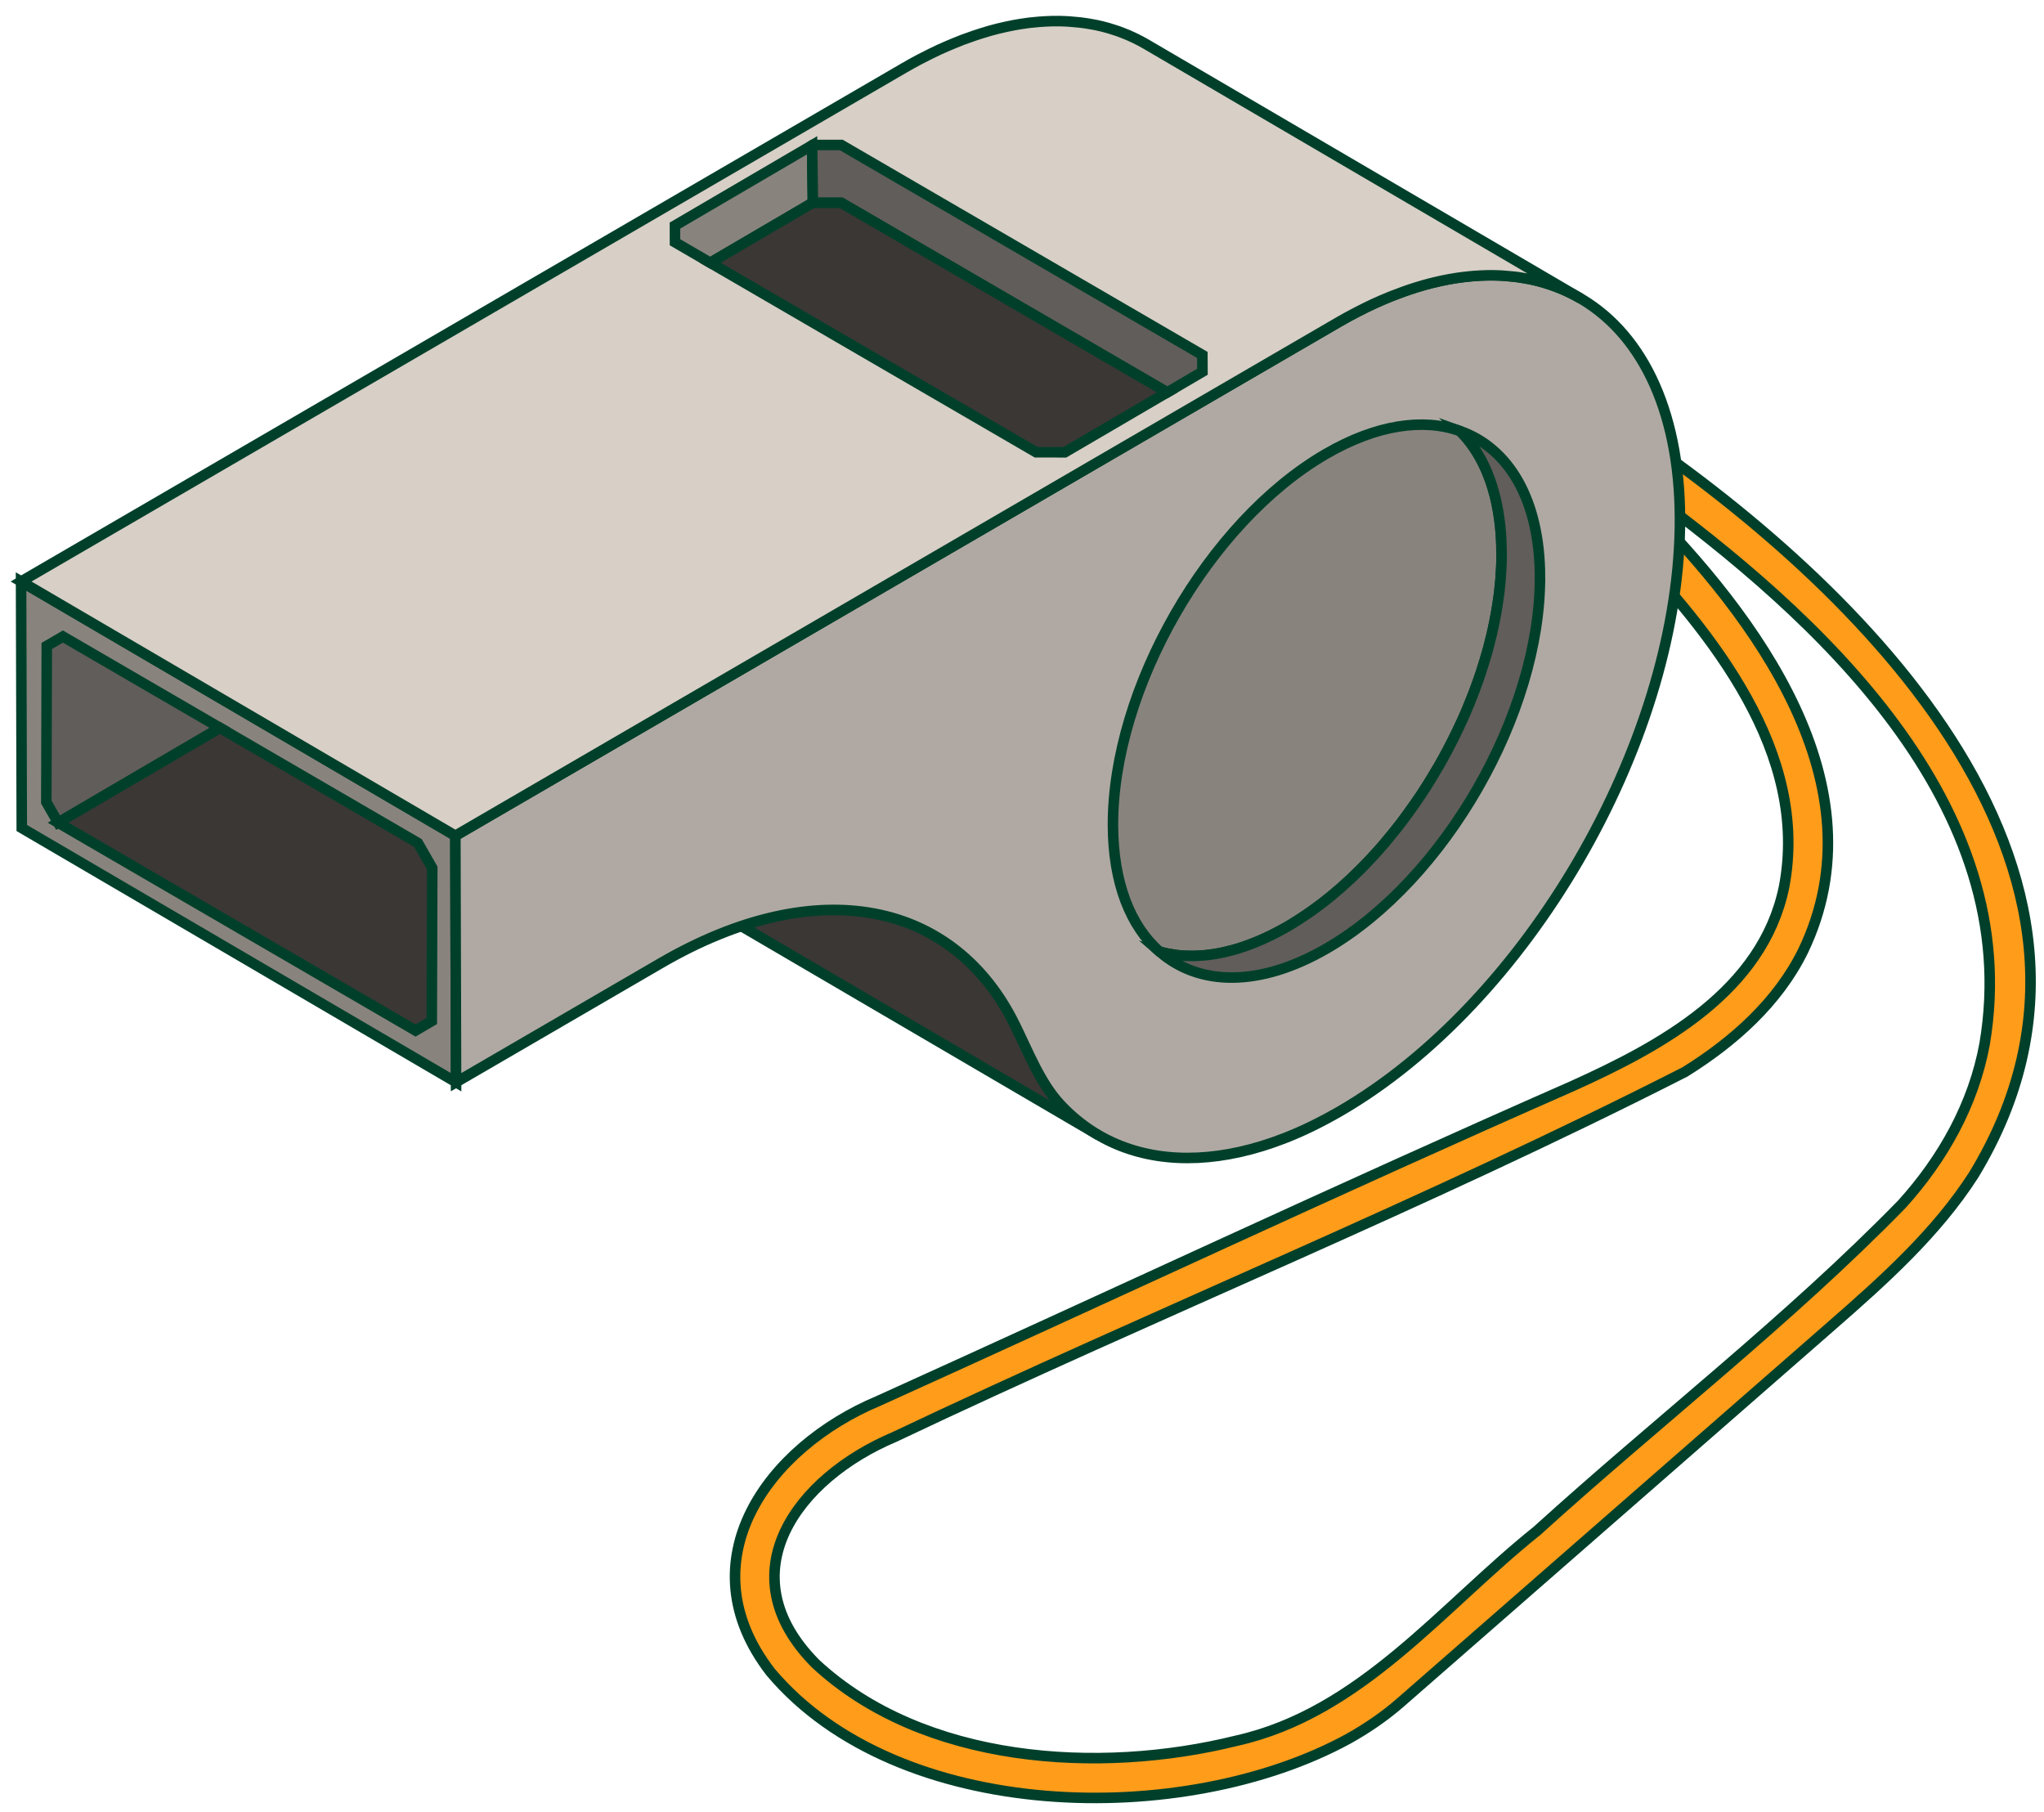
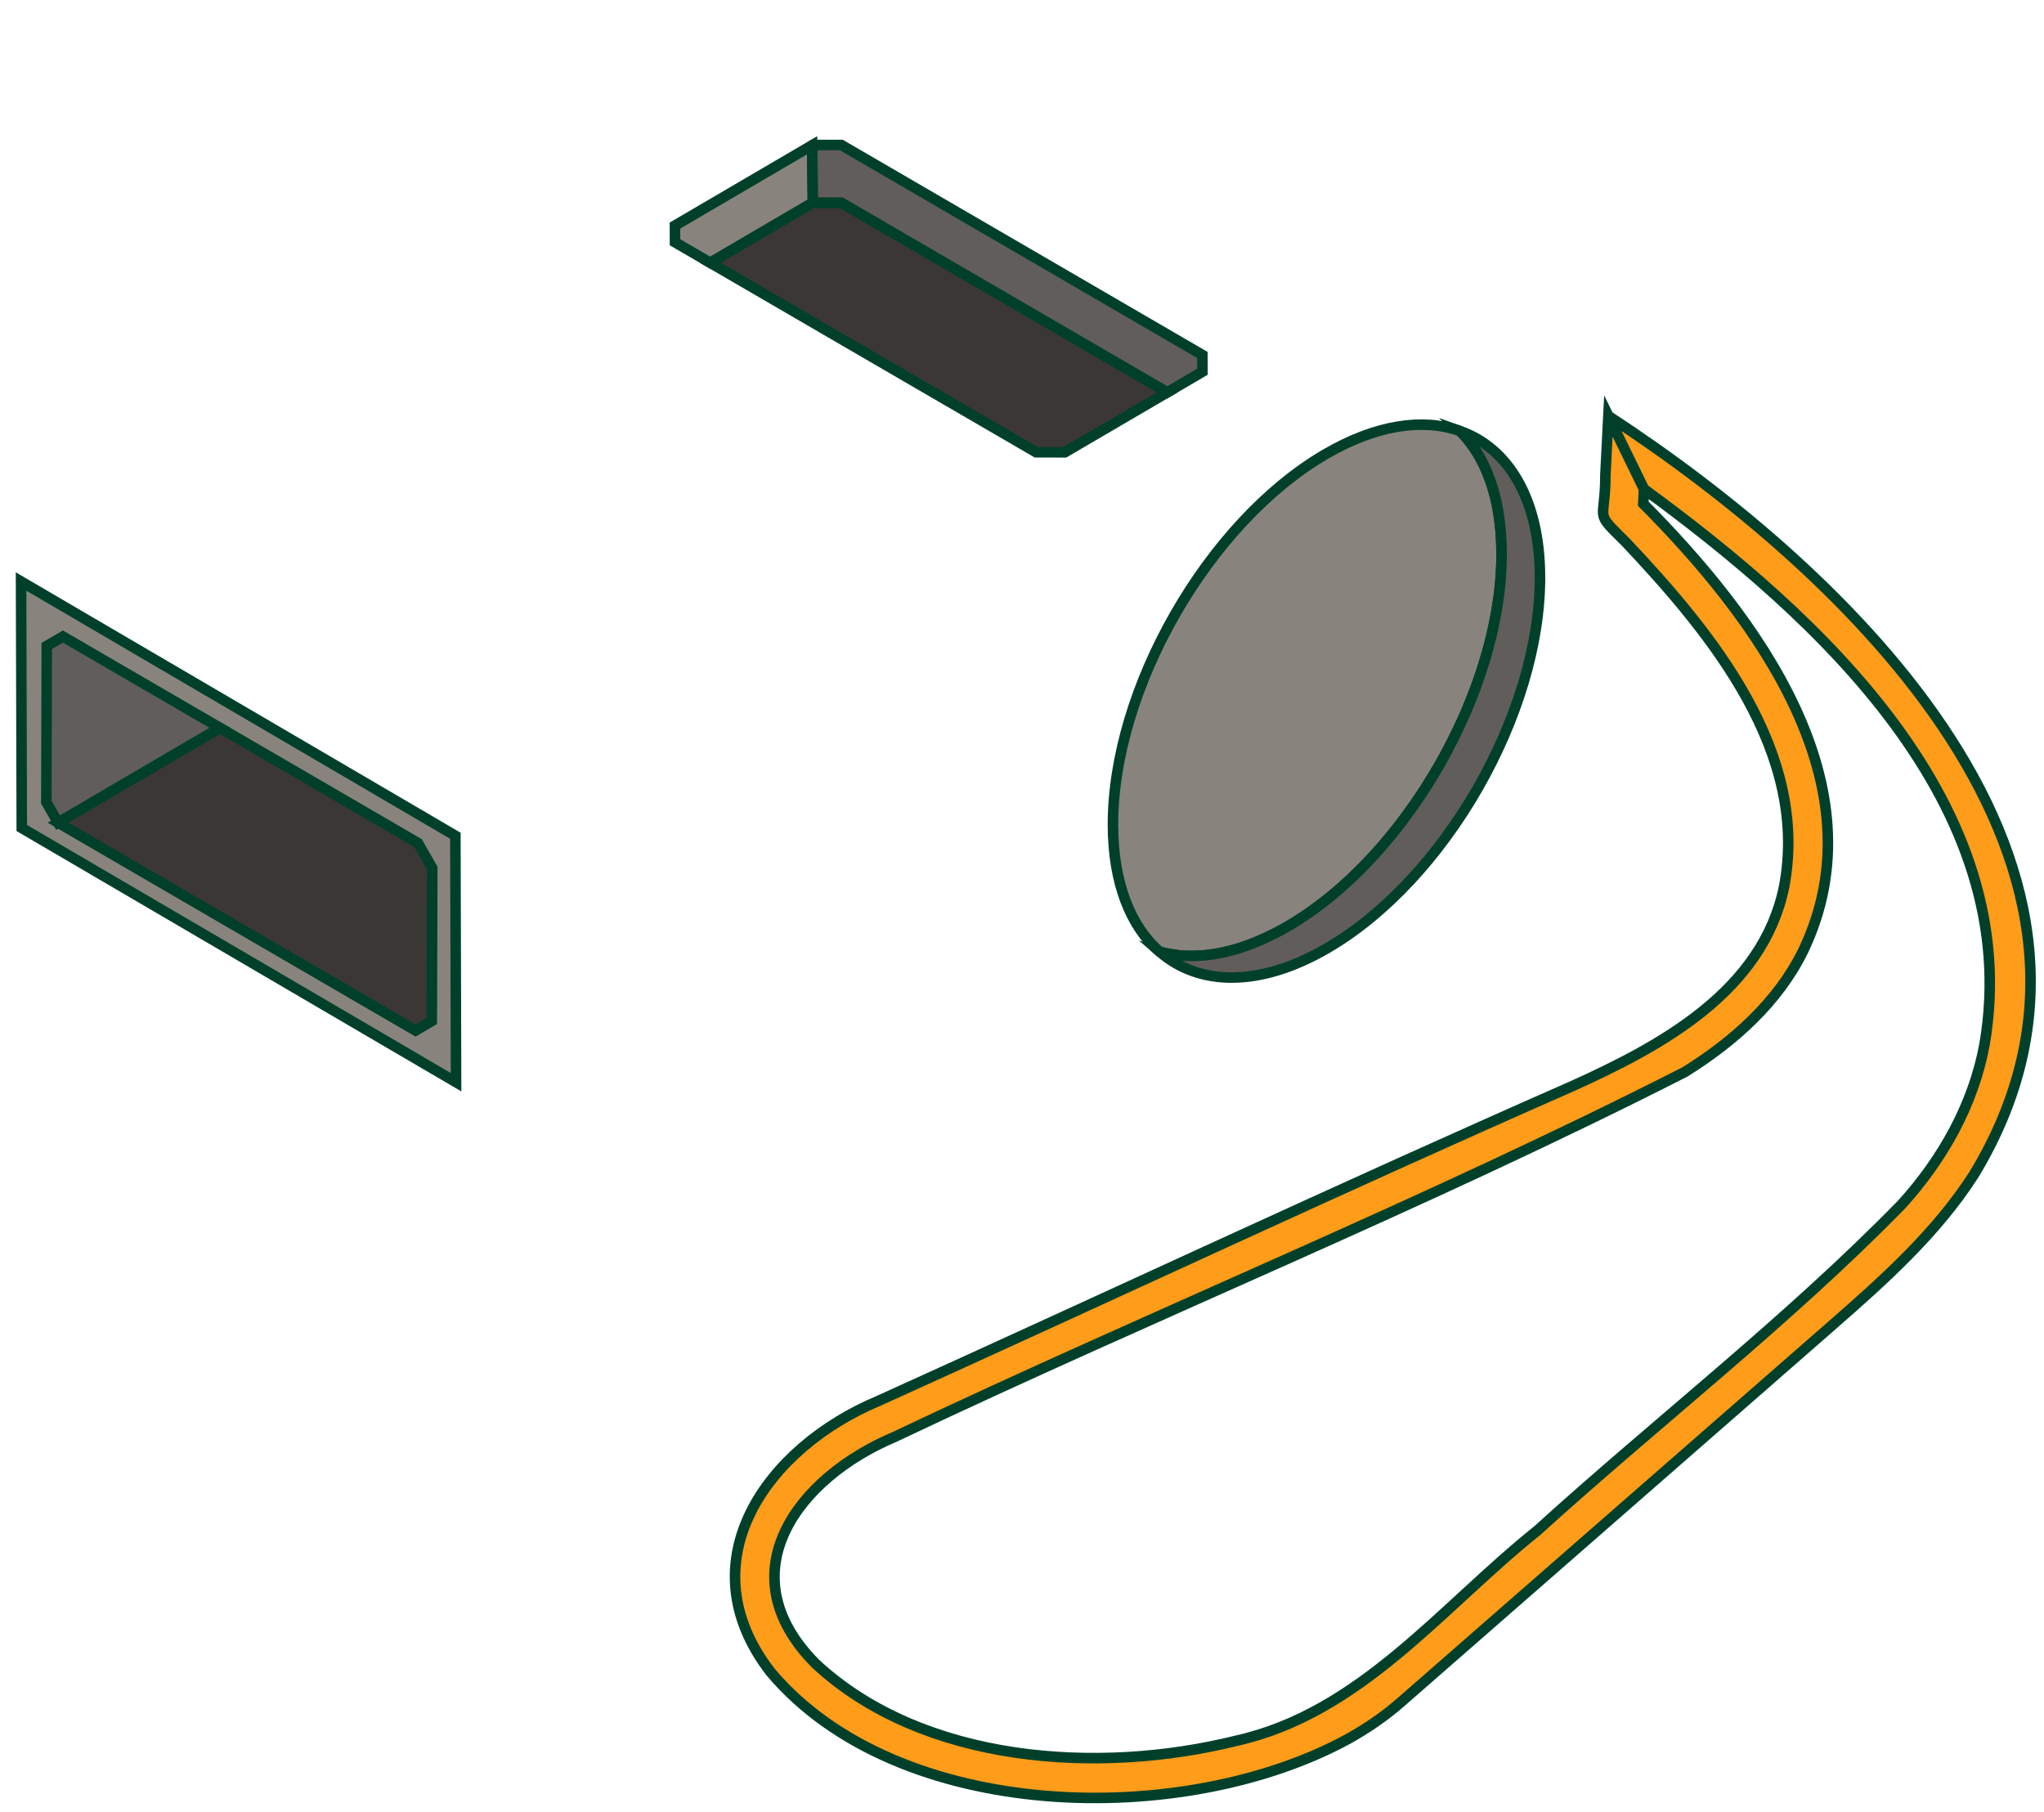
<svg xmlns="http://www.w3.org/2000/svg" width="97" height="86" viewBox="0 0 97 86" fill="none">
  <path d="M76.324 19.735C76.943 21.005 77.367 21.874 78.015 23.203C86.292 29.259 96.1 38.172 94.184 49.524C93.659 52.401 92.203 54.99 90.251 57.145C84.872 62.656 78.656 67.453 72.945 72.636C68.406 76.267 64.579 81.284 58.662 82.603C52.171 84.211 43.813 83.695 38.703 78.942C34.443 74.658 37.833 70.129 42.452 68.183C54.904 62.273 67.681 57.117 79.964 50.862C82.244 49.442 84.368 47.573 85.576 45.105C89.328 37.269 83.311 29.255 77.983 23.901C77.994 23.668 78.005 23.435 78.016 23.203C77.369 21.877 76.943 21.002 76.325 19.735C76.275 20.666 76.229 21.596 76.185 22.527C76.187 24.838 75.592 24.184 77.159 25.732C81.256 30.076 85.884 35.703 84.664 42.089C83.643 47.035 78.844 49.632 74.593 51.548C63.582 56.386 52.65 61.517 41.685 66.476C36.445 68.668 32.483 74.063 36.575 79.347C42.629 86.523 56.189 86.773 63.989 82.506C64.858 82.02 65.694 81.454 66.462 80.784C73.286 74.821 80.11 68.857 86.934 62.894C89.358 60.777 91.889 58.521 93.671 55.74C102.51 41.176 87.696 27.171 76.325 19.736L76.324 19.735Z" fill="#FF9C1A" stroke="#00402A" stroke-width="0.5" />
-   <path d="M50.304 52.398C49.361 51.377 48.824 49.967 48.16 48.622C47.244 46.759 45.957 45.342 44.385 44.422L23.774 32.359C25.347 33.279 26.633 34.695 27.55 36.558C28.213 37.904 28.751 39.315 29.694 40.334C30.233 40.914 30.838 41.402 31.502 41.79L52.112 53.853C51.448 53.465 50.843 52.977 50.304 52.398Z" fill="#3A3735" stroke="#00402A" stroke-width="0.5" stroke-miterlimit="10" />
  <path d="M21.61 39.657L1 27.593L1.033 39.289L21.643 51.352L21.61 39.657Z" fill="#89837E" stroke="#00402A" stroke-width="0.5" stroke-miterlimit="10" />
-   <path d="M63.505 15.295L21.61 39.656L21.643 51.352C22.092 51.091 30.627 46.128 31.352 45.706C38.845 41.349 45.303 42.812 48.16 48.621C48.823 49.967 49.361 51.378 50.304 52.397C51.121 53.276 52.09 53.944 53.183 54.373C55.401 55.246 58.11 55.123 60.97 54.004C61.804 53.679 62.647 53.271 63.613 52.715C72.434 47.587 79.547 35.388 79.721 25.047C79.9 14.393 72.558 10.03 63.505 15.295Z" fill="#B0A9A3" stroke="#00402A" stroke-width="0.5" stroke-miterlimit="10" />
-   <path d="M64.427 14.792C64.665 14.669 64.902 14.551 65.138 14.441C65.151 14.435 65.164 14.428 65.178 14.422C65.42 14.31 65.661 14.208 65.9 14.109C65.961 14.084 66.022 14.06 66.083 14.036C66.26 13.966 66.435 13.902 66.609 13.839C66.692 13.81 66.776 13.779 66.858 13.751C67.063 13.682 67.265 13.619 67.467 13.561C67.507 13.55 67.546 13.536 67.586 13.525C67.815 13.461 68.041 13.405 68.267 13.354C68.313 13.344 68.36 13.334 68.406 13.323C68.627 13.277 68.846 13.235 69.064 13.201C69.099 13.195 69.135 13.191 69.171 13.185C69.35 13.159 69.528 13.138 69.704 13.12C69.774 13.113 69.843 13.105 69.912 13.1C70.114 13.084 70.314 13.072 70.51 13.068C70.528 13.068 70.548 13.065 70.566 13.065C70.781 13.061 70.992 13.065 71.202 13.075C71.264 13.078 71.325 13.084 71.386 13.088C71.536 13.098 71.686 13.111 71.833 13.128C71.9 13.135 71.967 13.143 72.034 13.152C72.187 13.174 72.338 13.199 72.489 13.228C72.538 13.237 72.587 13.245 72.636 13.255C72.832 13.296 73.024 13.344 73.213 13.398C73.254 13.409 73.295 13.424 73.335 13.437C73.492 13.484 73.647 13.535 73.799 13.592C73.833 13.604 73.866 13.617 73.899 13.63C74.073 13.698 74.244 13.771 74.411 13.849C74.439 13.862 74.466 13.877 74.494 13.89C74.668 13.975 74.84 14.065 75.007 14.162L54.397 2.099C54.23 2.001 54.058 1.911 53.884 1.826C53.856 1.813 53.829 1.799 53.801 1.786C53.634 1.706 53.463 1.633 53.289 1.566C53.256 1.553 53.222 1.541 53.188 1.528C53.142 1.51 53.096 1.492 53.048 1.475C52.942 1.438 52.833 1.406 52.725 1.373C52.684 1.36 52.644 1.346 52.603 1.334C52.413 1.28 52.221 1.232 52.026 1.191C51.978 1.181 51.928 1.173 51.879 1.164C51.728 1.135 51.577 1.11 51.423 1.089C51.357 1.079 51.29 1.071 51.223 1.064C51.076 1.047 50.927 1.034 50.776 1.024C50.715 1.02 50.654 1.014 50.592 1.012C50.383 1.002 50.171 0.997 49.956 1.002C49.938 1.002 49.919 1.003 49.901 1.004C49.703 1.009 49.504 1.02 49.303 1.036C49.234 1.042 49.164 1.05 49.095 1.056C49.01 1.064 48.927 1.07 48.841 1.081C48.748 1.092 48.654 1.107 48.56 1.121C48.525 1.126 48.489 1.131 48.453 1.136C48.236 1.17 48.017 1.212 47.796 1.259C47.75 1.269 47.703 1.28 47.657 1.29C47.438 1.339 47.218 1.392 46.996 1.454C46.989 1.456 46.983 1.459 46.977 1.46C46.937 1.472 46.896 1.486 46.855 1.497C46.654 1.556 46.452 1.618 46.249 1.687C46.166 1.715 46.082 1.746 45.999 1.776C45.894 1.813 45.79 1.847 45.684 1.887C45.614 1.914 45.544 1.944 45.474 1.972C45.412 1.996 45.351 2.02 45.289 2.046C45.055 2.142 44.819 2.242 44.582 2.351C44.577 2.353 44.572 2.356 44.567 2.358C44.554 2.364 44.541 2.371 44.527 2.377C44.292 2.486 44.055 2.604 43.817 2.727C43.772 2.75 43.726 2.773 43.68 2.797C43.646 2.815 43.613 2.832 43.579 2.849C43.352 2.97 43.124 3.097 42.895 3.23L1 27.593L21.61 39.656L63.505 15.295C63.768 15.142 64.03 14.999 64.291 14.862C64.336 14.838 64.381 14.815 64.427 14.792Z" fill="#D8CFC7" stroke="#00402A" stroke-width="0.5" stroke-miterlimit="10" />
  <path d="M71.258 26.25C71.261 26.437 71.256 26.624 71.248 26.812C71.248 26.871 71.243 26.93 71.24 26.988C71.235 27.123 71.226 27.254 71.216 27.387C71.211 27.454 71.205 27.521 71.2 27.588C71.19 27.719 71.176 27.85 71.16 27.984C71.152 28.046 71.147 28.107 71.139 28.169C71.129 28.26 71.112 28.354 71.102 28.445C71.081 28.581 71.062 28.721 71.038 28.857C71.025 28.951 71.006 29.045 70.99 29.136C70.966 29.27 70.94 29.403 70.913 29.537C70.892 29.644 70.868 29.752 70.844 29.858C70.826 29.95 70.805 30.038 70.783 30.129C70.757 30.247 70.727 30.362 70.695 30.48C70.674 30.568 70.653 30.656 70.629 30.745C70.61 30.814 70.589 30.884 70.57 30.954C70.488 31.246 70.398 31.537 70.302 31.832C70.294 31.856 70.286 31.883 70.278 31.91C70.182 32.193 70.081 32.48 69.975 32.764C69.948 32.833 69.919 32.906 69.892 32.976C69.799 33.217 69.704 33.455 69.603 33.693C69.584 33.731 69.57 33.768 69.555 33.809C69.44 34.074 69.318 34.336 69.193 34.599C69.161 34.666 69.13 34.733 69.095 34.802C68.994 35.008 68.891 35.217 68.784 35.42C68.752 35.484 68.72 35.549 68.686 35.61C68.55 35.867 68.409 36.122 68.263 36.376C68.236 36.422 68.207 36.47 68.177 36.516C68.05 36.738 67.917 36.955 67.781 37.172C67.742 37.233 67.704 37.297 67.665 37.359C67.497 37.622 67.324 37.882 67.146 38.136C67.12 38.176 67.093 38.213 67.064 38.251C66.877 38.516 66.689 38.776 66.495 39.033C66.466 39.068 66.439 39.105 66.409 39.143C66.348 39.221 66.287 39.298 66.226 39.376C66.149 39.472 66.072 39.571 65.992 39.665C65.928 39.743 65.865 39.821 65.798 39.898C65.724 39.986 65.649 40.078 65.572 40.166C65.24 40.546 64.897 40.915 64.546 41.266C64.439 41.373 64.33 41.48 64.219 41.585C64.184 41.618 64.152 41.649 64.118 41.682C63.969 41.824 63.82 41.958 63.669 42.091C63.629 42.126 63.589 42.158 63.552 42.193C63.437 42.292 63.326 42.388 63.211 42.482C63.155 42.528 63.1 42.574 63.044 42.619C62.943 42.699 62.841 42.779 62.74 42.857C62.682 42.902 62.621 42.948 62.559 42.993C62.461 43.068 62.36 43.141 62.259 43.213C62.198 43.256 62.139 43.299 62.078 43.339C61.972 43.413 61.862 43.486 61.751 43.558C61.701 43.593 61.647 43.628 61.594 43.66C61.434 43.765 61.272 43.864 61.107 43.96C60.95 44.051 60.794 44.136 60.639 44.217C60.6 44.238 60.557 44.26 60.517 44.281C60.377 44.353 60.238 44.423 60.097 44.487C60.082 44.495 60.068 44.503 60.053 44.508C59.909 44.575 59.768 44.634 59.627 44.693C59.478 44.755 59.332 44.811 59.186 44.862C59.146 44.878 59.106 44.894 59.066 44.907C58.88 44.971 58.699 45.028 58.518 45.078C58.407 45.108 58.297 45.135 58.189 45.159C58.144 45.169 58.096 45.183 58.05 45.194C57.896 45.226 57.742 45.255 57.591 45.279C57.577 45.279 57.567 45.282 57.553 45.282C57.423 45.304 57.29 45.32 57.163 45.331C57.115 45.336 57.07 45.339 57.024 45.341C56.926 45.349 56.827 45.355 56.731 45.357C56.689 45.357 56.646 45.36 56.601 45.36C56.5 45.36 56.399 45.357 56.301 45.355C56.267 45.352 56.232 45.352 56.2 45.352C56.07 45.344 55.945 45.333 55.82 45.317C55.791 45.314 55.764 45.309 55.737 45.304C55.636 45.29 55.535 45.274 55.437 45.255C55.403 45.247 55.368 45.242 55.336 45.234C55.232 45.213 55.129 45.186 55.031 45.159C53.653 43.96 52.824 41.906 52.816 39.159C52.801 32.696 57.331 24.792 62.916 21.544C65.321 20.147 67.536 19.834 69.28 20.452C69.336 20.505 69.389 20.559 69.439 20.615C69.513 20.693 69.583 20.776 69.655 20.862C69.668 20.878 69.679 20.894 69.692 20.91C69.841 21.095 69.979 21.293 70.107 21.504C70.173 21.614 70.237 21.724 70.298 21.841C70.36 21.957 70.418 22.074 70.474 22.197C70.519 22.294 70.561 22.39 70.599 22.492C70.622 22.548 70.644 22.602 70.662 22.658C70.7 22.749 70.734 22.843 70.763 22.939C70.769 22.955 70.774 22.968 70.779 22.982C70.816 23.097 70.853 23.218 70.885 23.341C70.896 23.37 70.904 23.397 70.909 23.427C70.941 23.534 70.968 23.646 70.992 23.758C71 23.791 71.007 23.82 71.013 23.852C71.061 24.074 71.103 24.302 71.135 24.537C71.14 24.561 71.143 24.585 71.145 24.61C71.153 24.671 71.161 24.733 71.169 24.794C71.185 24.904 71.196 25.017 71.204 25.131C71.212 25.185 71.214 25.241 71.219 25.297C71.225 25.383 71.233 25.471 71.235 25.56C71.238 25.592 71.24 25.624 71.24 25.656C71.246 25.737 71.249 25.817 71.249 25.9C71.254 26.015 71.257 26.133 71.257 26.25L71.258 26.25Z" fill="#89837E" stroke="#00402A" stroke-width="0.5" stroke-miterlimit="10" />
  <path d="M73.081 27.376C73.099 33.842 68.569 41.744 62.984 44.992C59.773 46.86 56.898 46.788 55.032 45.157C55.13 45.184 55.234 45.211 55.338 45.232C55.37 45.24 55.404 45.246 55.439 45.253C55.537 45.272 55.638 45.288 55.739 45.301C55.765 45.307 55.792 45.312 55.821 45.315C55.946 45.331 56.071 45.342 56.202 45.35C56.234 45.35 56.268 45.35 56.303 45.353C56.401 45.356 56.502 45.358 56.603 45.358C56.648 45.358 56.69 45.355 56.733 45.355C56.829 45.352 56.927 45.347 57.026 45.339C57.071 45.336 57.116 45.334 57.164 45.329C57.291 45.318 57.425 45.301 57.555 45.28C57.568 45.28 57.579 45.277 57.592 45.277C57.743 45.253 57.898 45.224 58.052 45.191C58.097 45.181 58.145 45.167 58.19 45.157C58.3 45.133 58.408 45.106 58.52 45.076C58.701 45.026 58.881 44.969 59.068 44.905C59.107 44.892 59.148 44.876 59.187 44.86C59.333 44.809 59.48 44.753 59.629 44.691C59.77 44.632 59.91 44.573 60.054 44.506C60.07 44.501 60.083 44.493 60.099 44.485C60.24 44.421 60.378 44.351 60.519 44.279C60.559 44.258 60.601 44.236 60.641 44.215C60.795 44.134 60.952 44.049 61.109 43.958C61.274 43.861 61.436 43.763 61.595 43.658C61.649 43.626 61.702 43.591 61.753 43.556C61.864 43.484 61.973 43.411 62.08 43.337C62.141 43.297 62.199 43.254 62.261 43.211C62.362 43.139 62.463 43.066 62.561 42.991C62.622 42.946 62.683 42.9 62.742 42.855C62.843 42.777 62.944 42.697 63.045 42.617C63.101 42.571 63.157 42.526 63.213 42.48C63.327 42.387 63.439 42.29 63.553 42.191C63.591 42.156 63.63 42.124 63.67 42.089C63.821 41.955 63.97 41.821 64.119 41.68C64.154 41.647 64.186 41.615 64.22 41.583C64.332 41.479 64.441 41.371 64.547 41.264C64.898 40.914 65.241 40.544 65.573 40.164C65.651 40.075 65.725 39.984 65.8 39.896C65.866 39.818 65.93 39.741 65.993 39.663C66.073 39.57 66.151 39.47 66.228 39.374C66.289 39.296 66.35 39.218 66.411 39.141C66.44 39.103 66.467 39.066 66.496 39.031C66.69 38.774 66.879 38.514 67.065 38.249C67.094 38.211 67.121 38.174 67.148 38.134C67.326 37.88 67.499 37.62 67.666 37.357C67.706 37.295 67.743 37.231 67.783 37.17C67.919 36.953 68.052 36.736 68.179 36.514C68.208 36.468 68.237 36.42 68.264 36.374C68.41 36.12 68.552 35.865 68.687 35.608C68.722 35.547 68.754 35.483 68.785 35.418C68.892 35.215 68.996 35.006 69.097 34.8C69.131 34.731 69.163 34.664 69.195 34.597C69.32 34.334 69.442 34.072 69.556 33.806C69.572 33.767 69.585 33.729 69.604 33.691C69.705 33.453 69.801 33.215 69.894 32.974C69.92 32.904 69.95 32.832 69.976 32.762C70.083 32.478 70.184 32.192 70.279 31.908C70.288 31.881 70.295 31.854 70.303 31.83C70.399 31.535 70.49 31.244 70.572 30.952C70.591 30.882 70.612 30.812 70.63 30.743C70.654 30.655 70.675 30.567 70.697 30.478C70.729 30.36 70.758 30.245 70.785 30.127C70.806 30.036 70.827 29.948 70.846 29.857C70.87 29.749 70.894 29.642 70.915 29.535C70.942 29.401 70.968 29.268 70.992 29.134C71.008 29.042 71.026 28.949 71.04 28.855C71.064 28.719 71.082 28.579 71.103 28.443C71.114 28.352 71.13 28.258 71.141 28.167C71.149 28.105 71.154 28.044 71.162 27.982C71.178 27.848 71.191 27.717 71.202 27.586C71.207 27.519 71.212 27.452 71.217 27.385C71.228 27.251 71.236 27.12 71.241 26.986C71.244 26.928 71.25 26.869 71.25 26.81C71.258 26.622 71.263 26.435 71.26 26.248C71.26 26.13 71.257 26.012 71.252 25.897C71.252 25.814 71.249 25.733 71.244 25.653C71.244 25.621 71.241 25.589 71.239 25.557C71.236 25.469 71.228 25.381 71.223 25.295C71.217 25.238 71.215 25.182 71.207 25.129C71.199 25.013 71.188 24.901 71.172 24.792C71.164 24.73 71.157 24.669 71.148 24.607C71.146 24.583 71.143 24.559 71.138 24.535C71.106 24.299 71.064 24.069 71.016 23.849C71.011 23.817 71.002 23.788 70.995 23.756C70.971 23.643 70.942 23.531 70.912 23.424C70.907 23.395 70.899 23.367 70.889 23.338C70.856 23.215 70.82 23.097 70.782 22.979C70.777 22.966 70.772 22.953 70.766 22.936C70.737 22.84 70.703 22.746 70.665 22.655C70.647 22.599 70.626 22.545 70.602 22.489C70.564 22.387 70.522 22.291 70.477 22.195C70.421 22.072 70.362 21.953 70.302 21.839C70.24 21.723 70.18 21.611 70.11 21.502C69.983 21.29 69.844 21.092 69.695 20.907C69.682 20.892 69.671 20.875 69.658 20.859C69.589 20.773 69.517 20.693 69.442 20.613C69.394 20.556 69.341 20.503 69.288 20.452C71.591 21.266 73.071 23.697 73.082 27.376L73.081 27.376Z" fill="#615D5A" stroke="#00402A" stroke-width="0.5" stroke-miterlimit="10" />
  <path d="M10.44 34.538L2.757 39.037L2.198 38.06L2.219 30.651L2.985 30.204L10.44 34.538Z" fill="#615D5A" stroke="#00402A" stroke-width="0.5" stroke-miterlimit="10" />
  <path d="M20.513 41.189L20.491 48.448L19.72 48.9L2.757 39.036L10.44 34.538L19.832 40L20.513 41.189Z" fill="#3A3735" stroke="#00402A" stroke-width="0.5" stroke-miterlimit="10" />
  <path d="M38.575 9.625H38.56L33.705 12.468L32.033 11.496L32.03 10.704L38.539 6.894L38.575 9.625Z" fill="#89837E" stroke="#00402A" stroke-width="0.5" stroke-miterlimit="10" />
  <path d="M57.064 17.639L55.392 18.619L39.925 9.625H38.577L38.54 6.894L38.561 6.88H39.925L57.059 16.843L57.064 17.639Z" fill="#615D5A" stroke="#00402A" stroke-width="0.5" stroke-miterlimit="10" />
  <path d="M55.391 18.619L50.531 21.462L49.17 21.459L39.778 16L38.651 15.344L33.706 12.469L38.56 9.625H39.924L55.391 18.619Z" fill="#3A3735" stroke="#00402A" stroke-width="0.5" stroke-miterlimit="10" />
</svg>